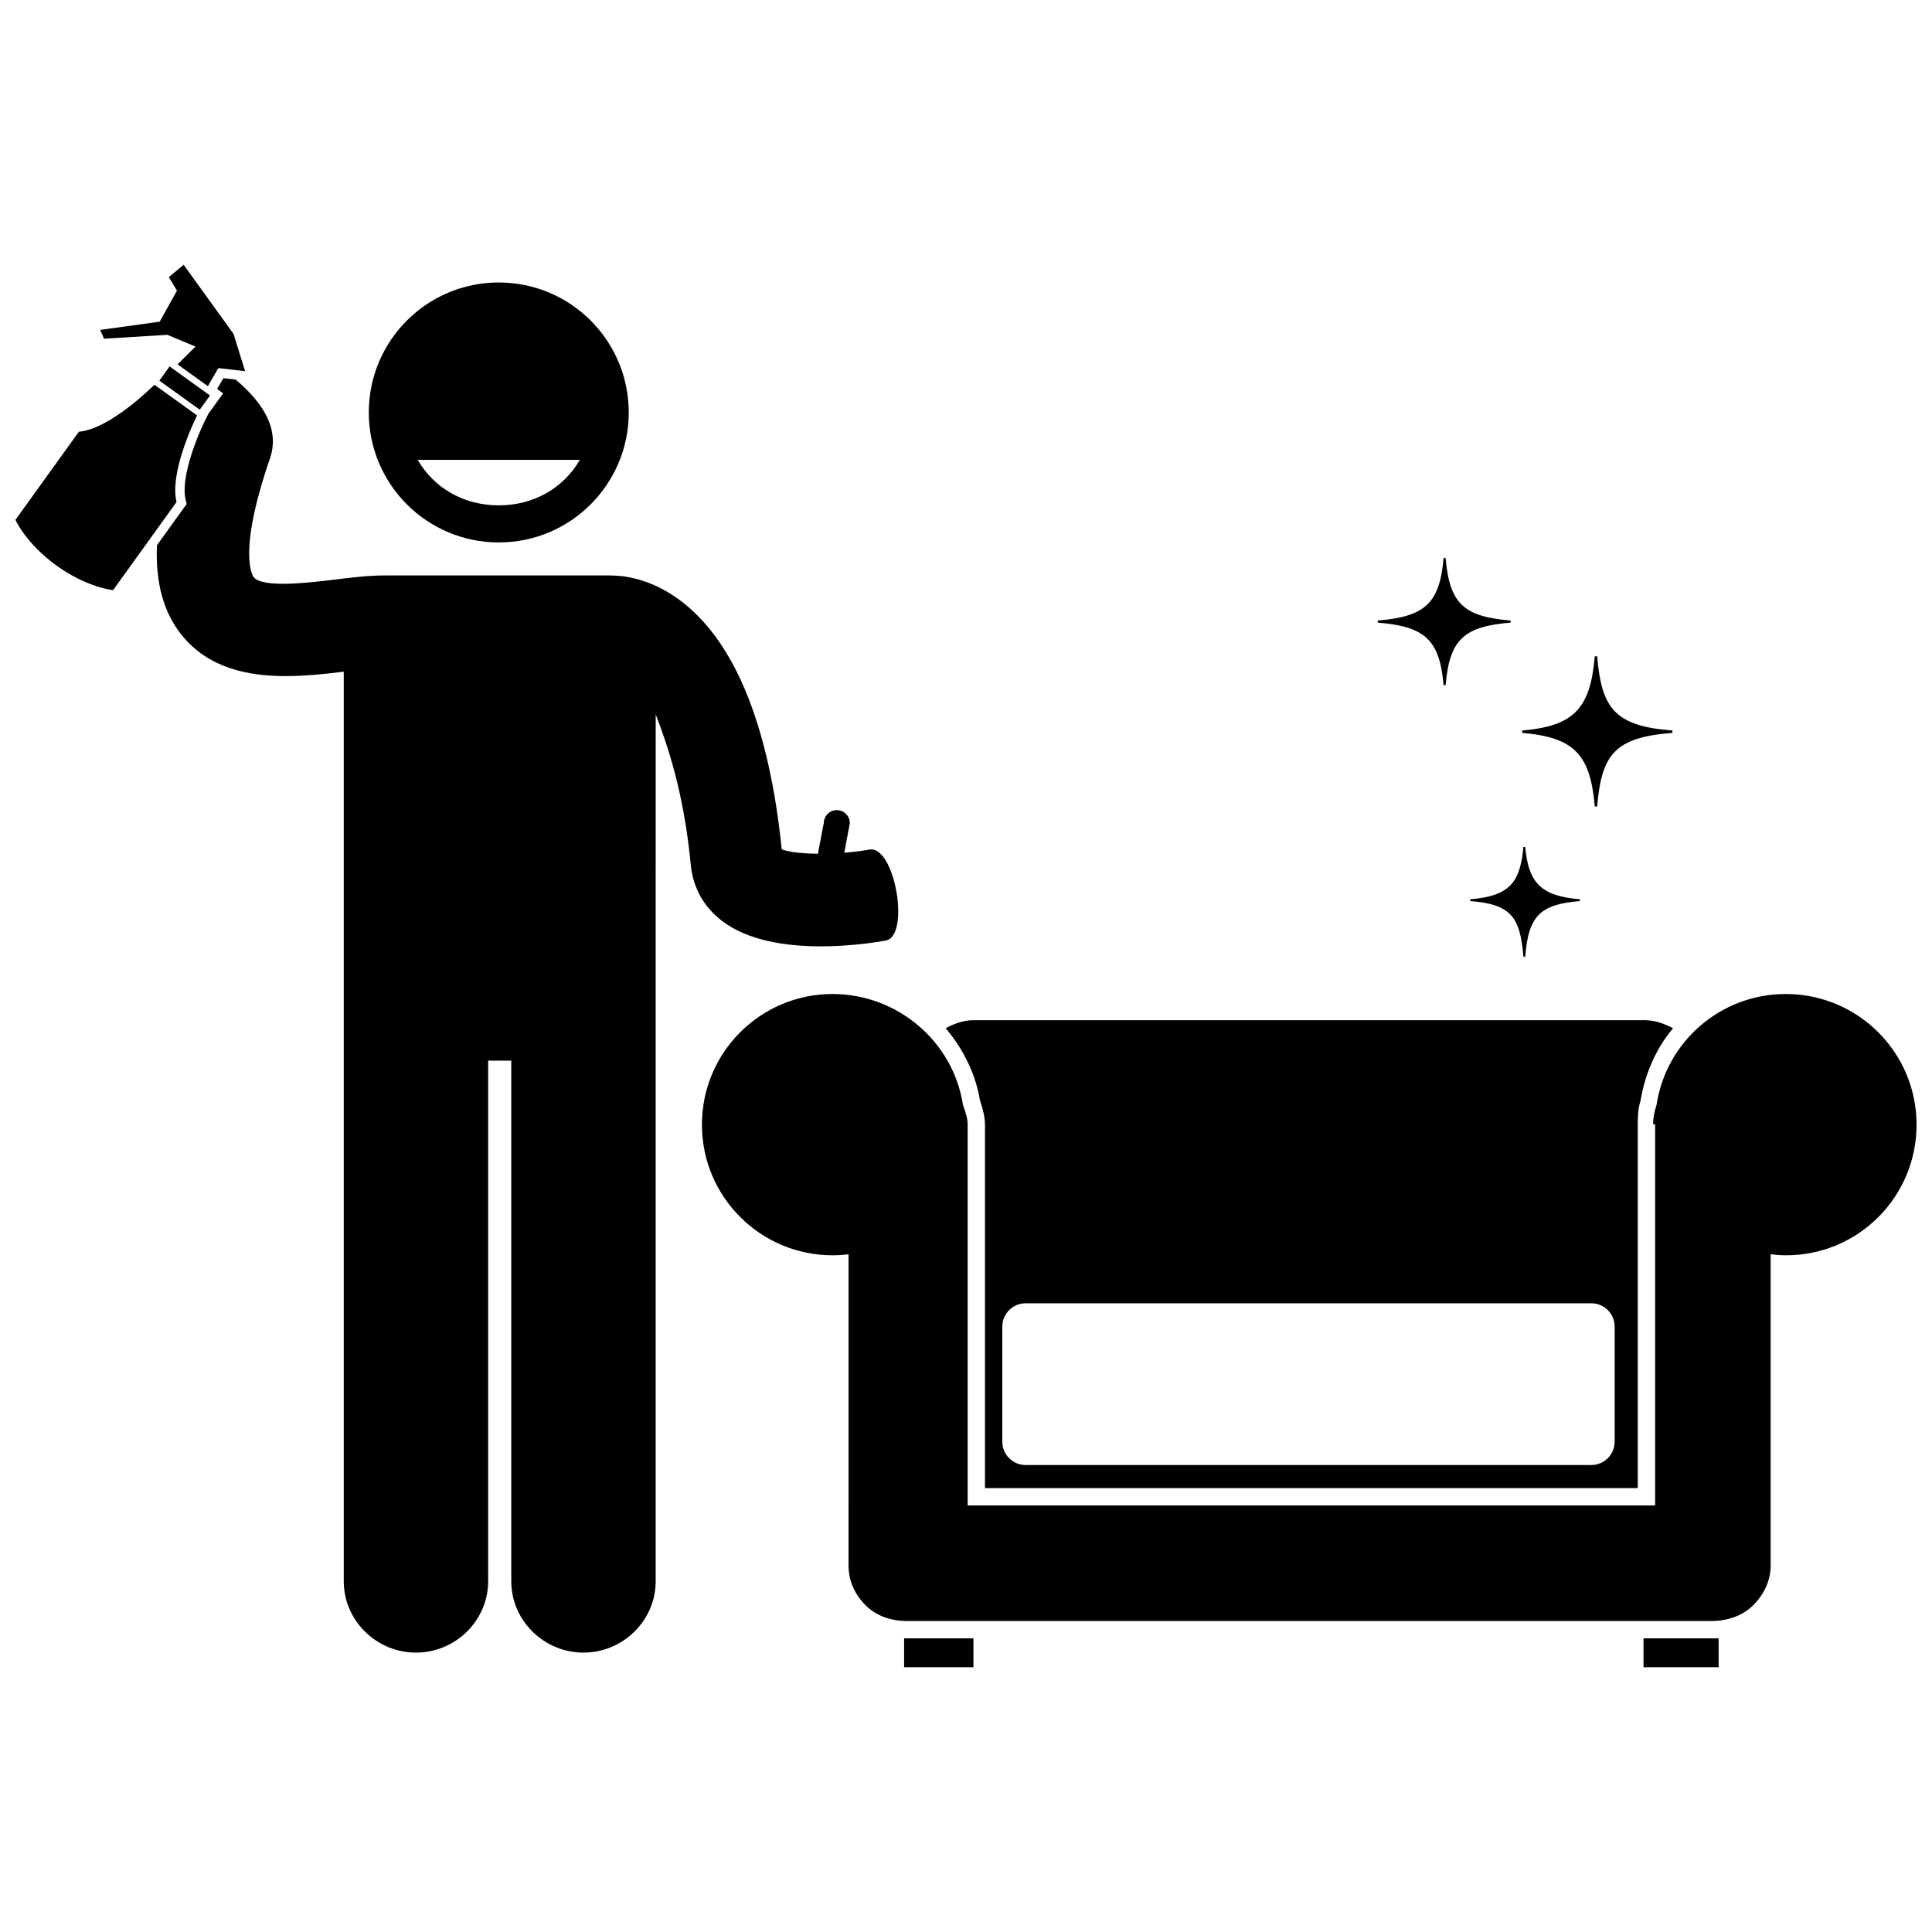
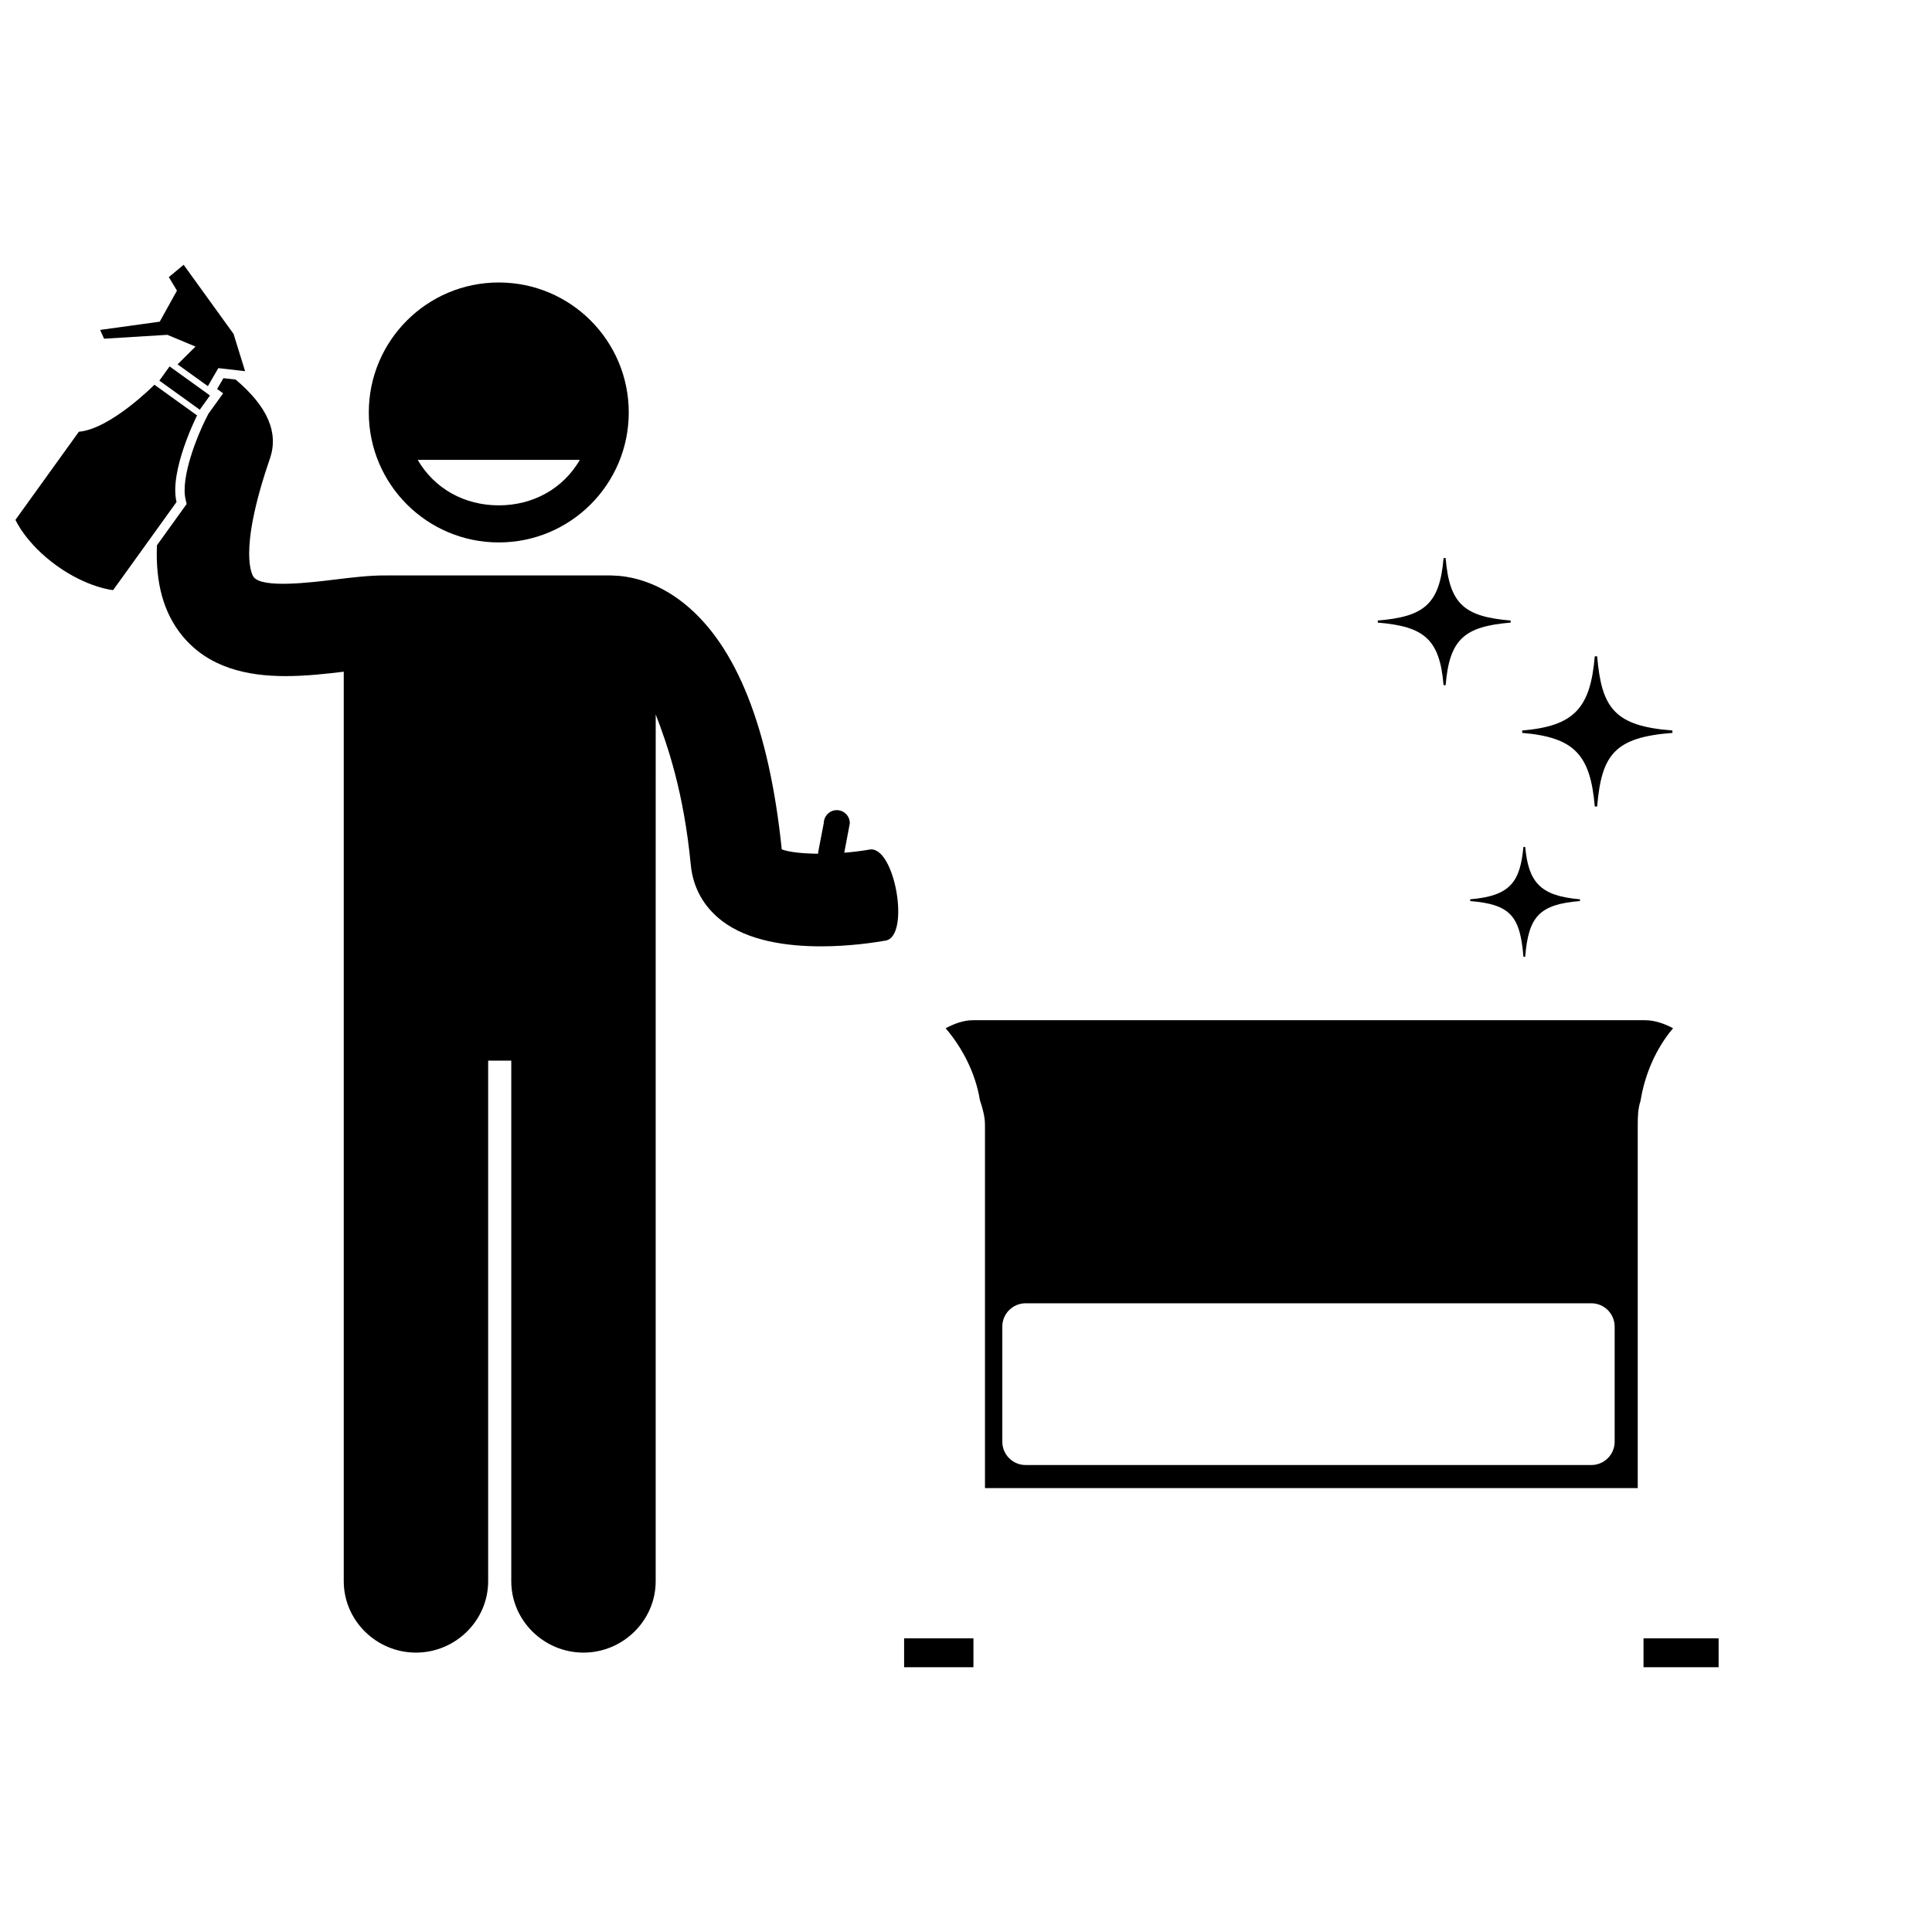
<svg xmlns="http://www.w3.org/2000/svg" width="800px" height="800px" version="1.1" viewBox="144 144 512 512">
  <defs>
    <clipPath id="b">
-       <path d="m148.09 245h48.906v56h-48.906z" />
+       <path d="m148.09 245h48.906v56h-48.906" />
    </clipPath>
    <clipPath id="a">
-       <path d="m330 407h321.9v167h-321.9z" />
-     </clipPath>
+       </clipPath>
  </defs>
  <path d="m276.18 287.75c19.023 0 34.445-15.422 34.445-34.445 0-19.023-15.422-34.445-34.445-34.445-19.027 0-34.445 15.422-34.445 34.445 0 19.023 15.418 34.445 34.445 34.445zm21.484-21.875c-4.453 7.656-12.406 12.047-21.484 12.047s-17.031-4.391-21.484-12.047z" />
  <path d="m201.54 247.09 1.594 1.145-1.457 2.023-2.438 3.387-0.789 1.562c-1.953 3.875-6.707 15.246-5.25 21.234l0.27 1.113-0.672 0.934-7.207 10.016c-0.41 10.055 1.781 17.879 6.609 23.852 7 8.656 17.41 10.82 27.48 10.82 5.305 0 10.824-0.602 15.418-1.172v241.03c0 10.457 8.684 18.926 19.137 18.926 10.449 0 19.133-8.469 19.133-18.926v-137.95h6.125v137.95c0 10.457 8.684 18.926 19.137 18.926 10.449 0 19.133-8.469 19.133-18.926v-179.02l0.008-50.668c3.062 7.926 7.438 20.473 9.297 39.859 0.578 6.004 3.422 11.148 8.32 14.879 6.949 5.289 17.176 6.707 26.172 6.707 7.43 0 13.988-0.969 17.137-1.523 6.66-1.172 2.414-25.289-4.25-24.125-2.168 0.375-4.449 0.652-6.707 0.836l1.469-7.766c0.043-1.895-1.477-3.477-3.371-3.519-1.895-0.043-3.477 1.477-3.519 3.371l-1.516 7.902 0.043 0.277c-4.152-0.027-7.711-0.418-9.672-1.152-3.312-32.105-11.996-54.008-25.812-65.117-7.731-6.219-15.02-7.356-18.906-7.453-0.238-0.016-0.473-0.027-0.715-0.027h-59.137c-0.168 0-0.332 0.008-0.5 0.016-0.078 0-0.156-0.016-0.234-0.016-4.113 0-8.5 0.531-13.145 1.098-6.668 0.812-19.086 2.32-21.473-0.629-0.188-0.23-4.488-5.969 4.269-31.395 2.387-6.922-0.602-13.82-9.07-20.977l-3.242-0.371z" />
  <g clip-path="url(#b)">
    <path d="m159 293.9c8.18 5.887 14.977 6.488 14.977 6.488l16.805-23.352c-1.996-8.207 5.445-22.945 5.445-22.945l-11.305-8.133s-11.609 11.742-20.023 12.457l-16.805 23.348s2.727 6.25 10.906 12.137z" />
  </g>
  <path d="m191.06 240.56 8.031 5.777 2.766-4.781 7.094 0.812-3.055-9.875-13.23-18.324-3.926 3.269 2.156 3.582-4.566 8.227-15.793 2.184 1.039 2.328 16.766-1.027 7.465 3.113z" />
  <path d="m186.23 244.87 2.711-3.766 10.707 7.707-2.711 3.766z" />
  <path d="m405.03 442.04v96.328h172.99v-96.328c0-2.133 0.059-4.258 0.742-6.324 1.16-7.16 4.144-13.941 8.621-19.223-2.164-1.152-4.781-2.125-7.406-2.125h-178.1c-2.629 0-5.098 0.973-7.266 2.129 4.477 5.277 7.91 11.902 9.074 19.055 0.688 2.059 1.34 4.348 1.34 6.488zm166.87 84.027c0 3.414-2.769 6.18-6.184 6.18h-149.91c-3.414 0-6.184-2.769-6.184-6.18v-30.504c0-3.414 2.769-6.18 6.184-6.18h149.91c3.414 0 6.184 2.769 6.184 6.18z" />
  <g clip-path="url(#a)">
    <path d="m364.64 407.42c-19.121 0-34.621 15.5-34.621 34.621 0 19.121 15.5 34.621 34.621 34.621 1.438 0 2.848-0.098 4.238-0.266l-0.004 82.477c0 4.074 1.648 7.68 4.527 10.559 2.879 2.875 6.859 4.152 10.93 4.152h213.2c4.066 0 8.18-1.273 11.055-4.152 2.879-2.879 4.652-6.488 4.652-10.559v-82.48c1.531 0.172 2.68 0.27 4.113 0.27 19.121 0 34.559-15.5 34.559-34.621 0-19.121-15.531-34.621-34.652-34.621-17.352 0-31.738 12.711-34.246 29.363-0.582 1.629-0.93 3.609-0.93 5.141h0.539v101.04h-182.18v-100.92c0-1.832-0.66-3.578-1.246-5.207-2.512-16.652-17.207-29.414-34.555-29.414z" />
  </g>
  <path d="m383.6 578.18v7.652h18.371v-7.652z" />
  <path d="m579.55 578.18v7.652h19.902v-7.652z" />
  <path d="m526.56 325.58h0.551c1.02-12.246 4.981-15.562 17.227-16.582v-0.551c-12.246-1.02-16.211-4.297-17.227-16.547h-0.551c-1.02 12.246-5.184 15.531-17.43 16.547v0.551c12.246 1.02 16.41 4.336 17.43 16.582z" />
  <path d="m533.62 382.79c10.715 0.875 13.227 4.031 14.102 14.746h0.473c0.875-10.715 3.797-13.871 14.512-14.746v-0.473c-10.715-0.875-13.637-4.68-14.512-13.867h-0.473c-0.875 9.184-3.387 12.992-14.102 13.867z" />
  <path d="m566.63 357.73h0.633c1.168-13.777 4.637-18.336 19.945-19.504v-0.637c-15.309-1.168-18.773-5.883-19.945-19.664h-0.633c-1.168 13.777-5.449 18.492-19.227 19.664v0.637c13.777 1.168 18.059 5.727 19.227 19.504z" />
</svg>